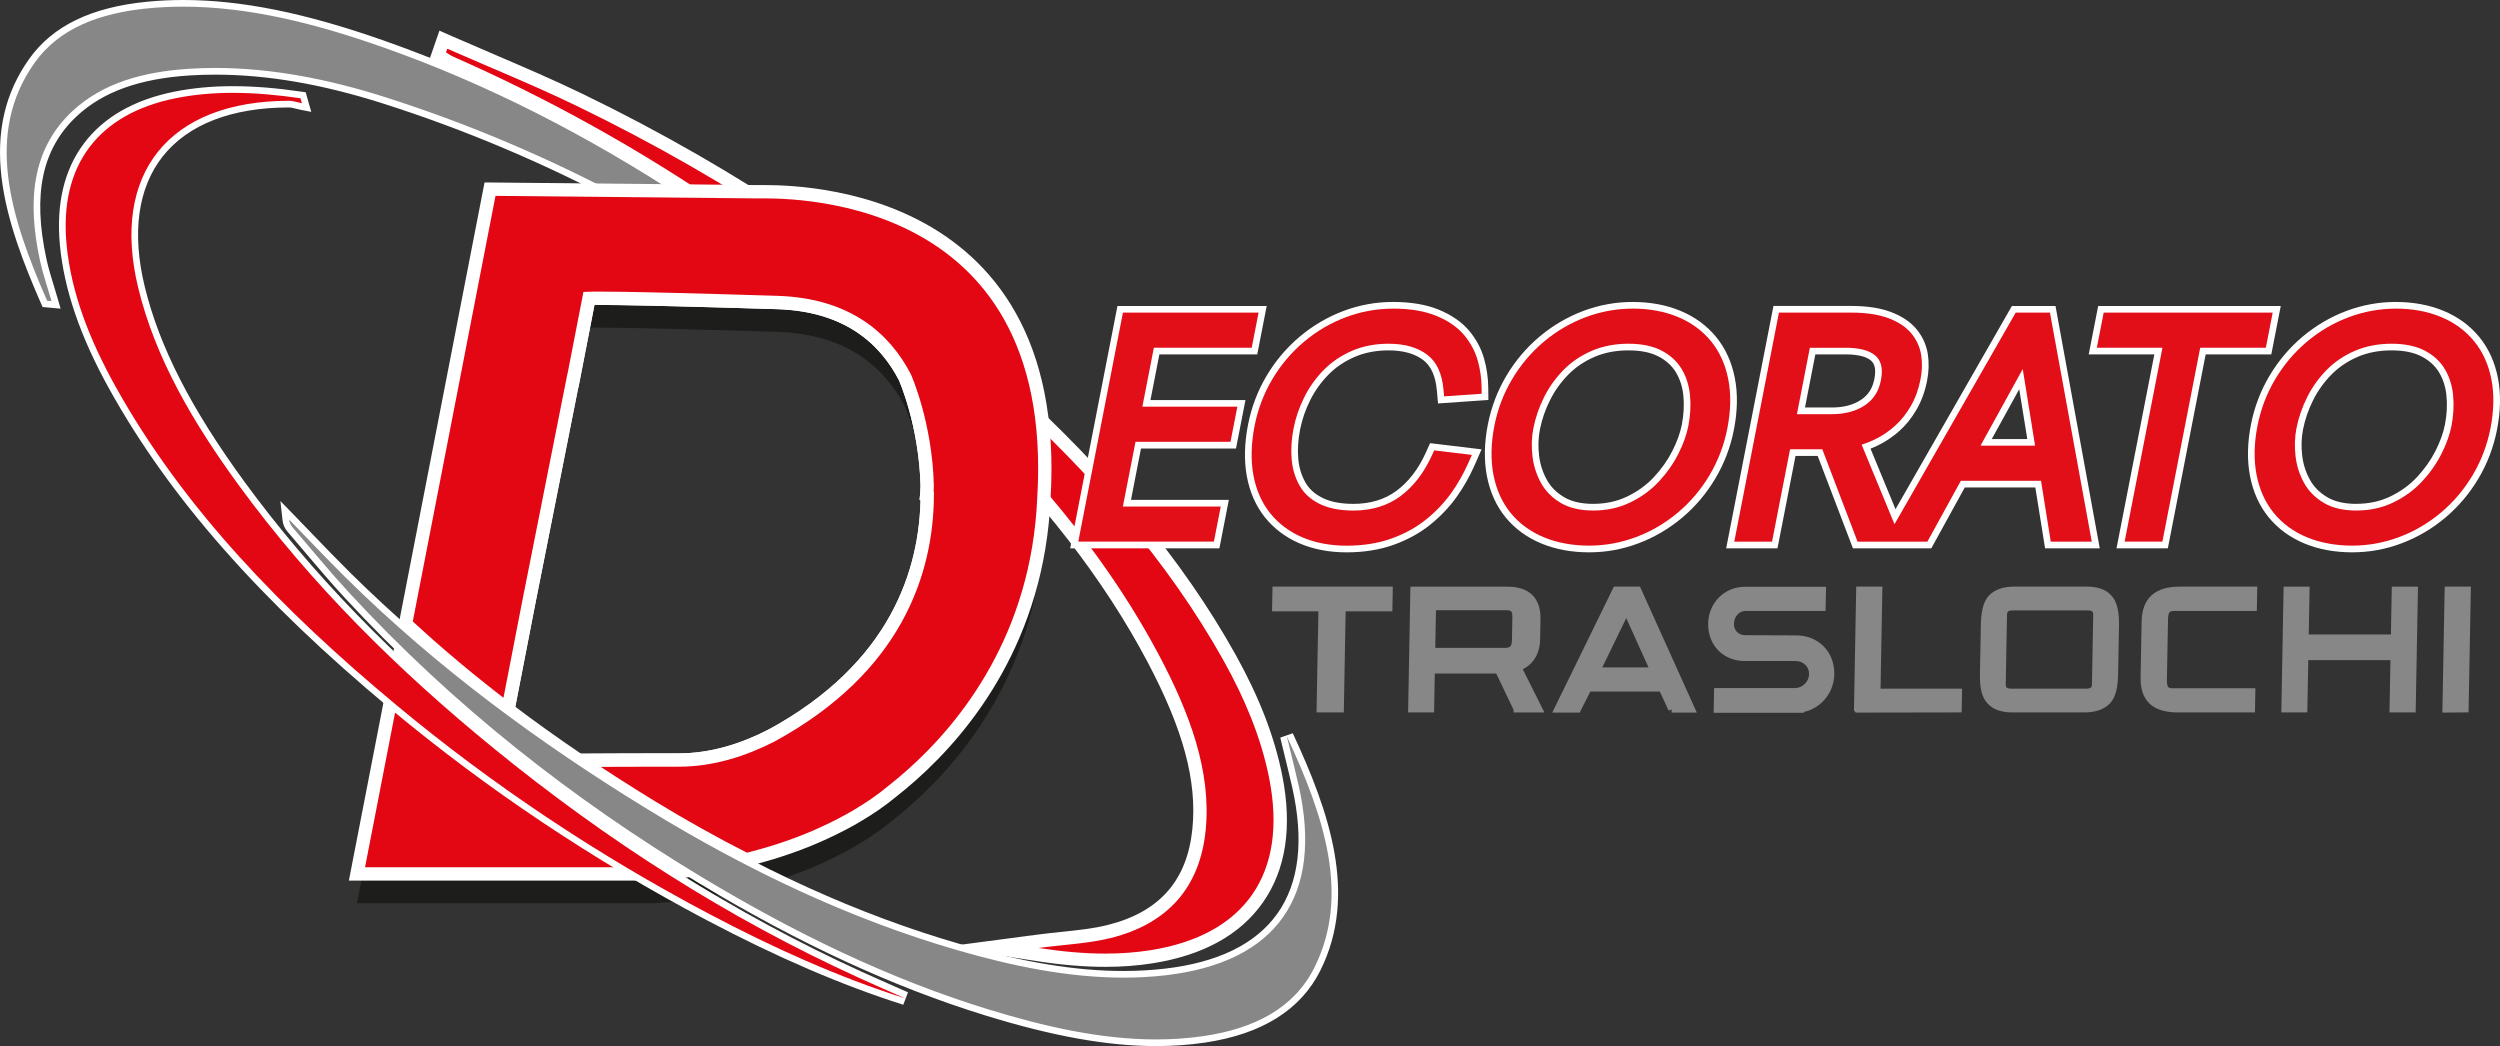
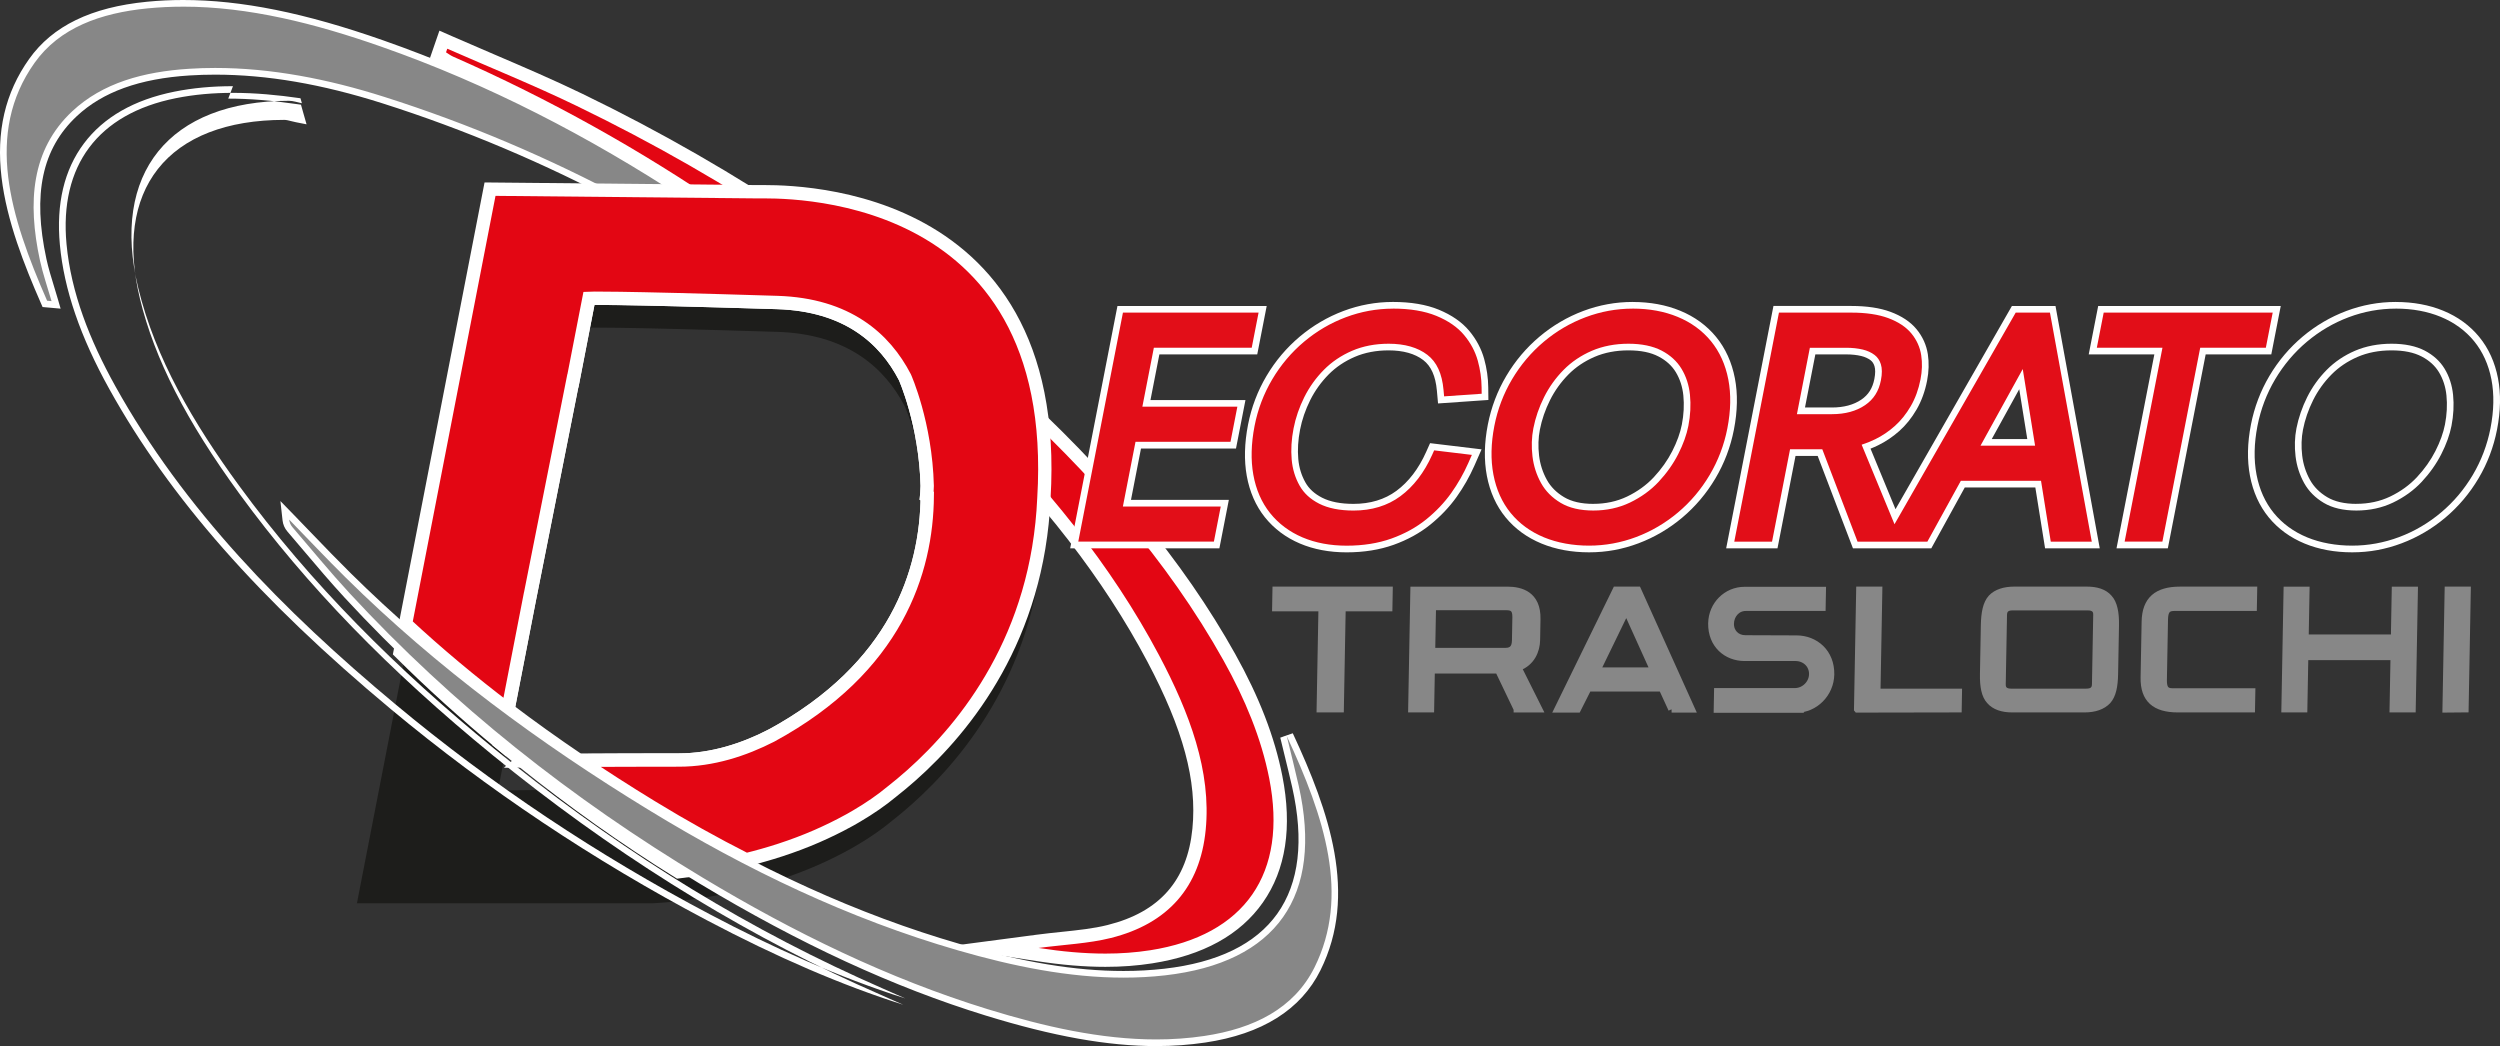
<svg xmlns="http://www.w3.org/2000/svg" id="Livello_1" viewBox="0 0 1064 445.22">
  <rect x="0" y="0" width="1064" height="445.22" fill="#333333" stroke="none" />
  <defs>
    <style>.cls-1{fill:none;}.cls-1,.cls-2,.cls-3{stroke-miterlimit:10;}.cls-1,.cls-3{stroke:#fff;stroke-width:5.67px;}.cls-4{fill:#1d1d1b;}.cls-4,.cls-5,.cls-6,.cls-7,.cls-8{stroke-width:0px;}.cls-5,.cls-2{fill:#878787;}.cls-2{stroke:#878787;stroke-width:2.83px;}.cls-6{fill:#e20e18;}.cls-3,.cls-7{fill:#e30613;}.cls-8{fill:#fff;}</style>
  </defs>
  <path class="cls-2" d="M571.32,258.77l-.79,43.02h-8.77l.79-43.02h-19.72l.14-7.69h48.37l-.14,7.69h-19.88Z" />
  <path class="cls-2" d="M645.61,301.79l-7.93-16.56h-28.42l-.3,16.56h-8.23l.93-50.7h39.9c5.67,0,12.86,1.9,12.66,12.36l-.16,8.95c-.08,4.52-2.2,9.67-7.9,11.73l8.84,17.67h-9.39ZM645.08,262.73c.07-3.57-1.31-4.44-4.03-4.44h-31.29l-.35,18.85h31.37c2.72,0,4.06-1.43,4.12-4.52l.18-9.9Z" />
  <path class="cls-2" d="M711.44,301.86l-4.11-8.95h-31.37l-4.51,8.95h-8.54l24.84-50.78h9.32l22.9,50.78h-8.54ZM692.18,259.72l-12.51,25.75h24.14l-11.64-25.75Z" />
  <path class="cls-2" d="M764.47,301.94h-33.7l.14-7.68h33c3.96,0,7.36-3.33,7.43-7.29.07-4.04-3.05-6.97-7.01-7.05h-21.82c-7.69,0-14.26-5.47-14.1-14.66.15-7.92,6.39-14.1,14.08-14.1h33.23l-.14,7.45h-32.61c-3.65,0-6.34,3.09-6.41,6.81-.07,3.72,2.6,6.34,6.25,6.34l21.74.08c8,0,14.88,5.78,14.71,15.21-.15,8.16-6.79,14.89-14.79,14.89Z" />
  <path class="cls-2" d="M790.47,301.86l.93-50.78h8.31l-.79,43.42h34.7l-.13,7.29-43.01.08Z" />
  <path class="cls-2" d="M897.05,298.3c-2.14,2.3-5.58,3.49-9.85,3.49h-30.82c-4.19,0-7.51-1.11-9.56-3.49-2.06-2.22-2.84-6.02-2.74-11.41l.38-20.84c.1-5.23.87-9.19,3.01-11.57,2.14-2.3,5.57-3.41,9.84-3.41h30.82c4.19,0,7.43,1.03,9.49,3.41,2.05,2.22,2.91,6.18,2.81,11.57l-.38,20.84c-.1,5.23-.87,9.03-3,11.41ZM892.29,261.62c.04-2.14-1.18-3.25-3.74-3.25h-31.99c-2.48,0-3.75,1.03-3.79,3.25l-.54,29.63c-.04,2.14,1.18,3.25,3.67,3.25h31.99c2.56,0,3.82-1.03,3.86-3.25l.54-29.63Z" />
  <path class="cls-2" d="M926.88,301.79c-9.7,0-14.6-4.12-14.43-13.47l.44-23.77c.17-9.35,5.21-13.47,14.92-13.47h31.44l-.14,7.53h-33.85c-2.95,0-3.91,1.5-3.97,5.07l-.47,25.59c-.07,3.56.84,5.07,3.79,5.07h33.85l-.14,7.45h-31.44Z" />
  <path class="cls-2" d="M1018.41,301.79l.41-22.26h-37.81l-.41,22.26h-8.23l.93-50.7h8.23l-.37,20.36h37.81l.37-20.36h8.31l-.93,50.7h-8.31Z" />
  <path class="cls-2" d="M1040.92,301.86l.93-50.78h8.31l-.93,50.7-8.31.08Z" />
  <path class="cls-4" d="M277.74,384.43s35.65-1.13,69.8-16.01c4.7-2.05,9.24-4.27,13.55-6.64,0,0,1.26-.65,3.47-1.97,5.57-3.27,10.67-6.78,15.09-10.47,20.99-16.45,53.44-49.81,62.43-103.64h0c.01-.09.03-.19.04-.28,1.1-6.63,1.84-13.57,2.16-20.83h0c8.22-135.53-114-130.41-121.67-130.49-32.88-.33-114.05-1.11-114.05-1.11l-12.46,64.09-.63,3.27-11.54,59.35-2.73,14.04-29.29,150.68h125.82ZM211.94,336.42l13.49-69.42,18.36-92.43h.05s6.83-35.11,6.83-35.11c0,0,8.53-.44,80.13,1.78,29.76.92,45.77,15.29,54.31,31.77,0,0,8.84,19.66,9.51,46.28-.07,2.66-.23,4.2-.23,4.2l.26.12c-.3,32.17-13.17,73.06-66.36,101.98-11.71,6-25.12,10.38-39.35,10.38-45.35,0-77,.44-77,.44Z" />
  <path class="cls-7" d="M470.45,408.67c-8.8,0-18.25-.8-28.88-2.43l-19.62-3.02,19.68-2.6c3.53-.47,7.01-.83,10.38-1.18,7.11-.74,13.83-1.44,20.06-3,23.1-5.77,35.97-20.41,38.25-43.5,2.07-20.91-3.95-43.34-19.5-72.72-18.54-35.01-44.85-69.06-80.46-104.09-65-63.95-138.56-114.23-218.65-149.47-.93-.41-1.76-.95-2.49-1.43-.29-.19-.58-.38-.87-.56l-1.95-1.19,2.29-6.61,2.81,1.24c5.77,2.54,11.66,5.06,17.36,7.5,12.46,5.33,25.33,10.85,37.81,16.88,66.15,32.01,127.05,73.04,181.03,121.95,42.43,38.44,73.68,76.16,95.55,115.32,10.06,18.02,16.52,34.7,19.72,51,4.13,21,1.51,38.38-7.79,51.67-9.22,13.18-24.44,21.51-45.23,24.76-6.25.98-12.63,1.45-19.5,1.45Z" />
  <path class="cls-8" d="M190.36,20.73c18.37,8.08,36.96,15.57,55.07,24.34,65.69,31.79,125.98,72.23,180.36,121.5,37.83,34.28,71,71.66,94.98,114.6,9.11,16.32,16.04,33,19.42,50.17,7.95,40.39-10.27,66.76-50.67,73.09-6.22.97-12.56,1.42-19.06,1.42-9.1,0-18.54-.87-28.45-2.4,10.94-1.44,21.32-1.88,30.75-4.24,24.44-6.11,37.99-21.73,40.38-45.97,2.47-24.98-6.85-49.82-19.82-74.32-20.4-38.53-48.59-72.92-80.97-104.78-64.32-63.28-137.19-113.83-219.5-150.04-1.05-.46-2.02-1.2-3.02-1.82.18-.51.36-1.03.53-1.54M187.01,13.06l-2.01,5.81-.53,1.54-1.49,4.32,3.9,2.38c.26.16.52.33.78.5.78.51,1.75,1.15,2.9,1.66,79.77,35.1,153.05,85.19,217.8,148.89,35.39,34.82,61.54,68.64,79.94,103.39,15.28,28.86,21.2,50.79,19.19,71.11-2.18,22.08-13.99,35.5-36.12,41.03-6.03,1.51-12.65,2.2-19.66,2.93-3.38.35-6.88.72-10.45,1.19l-39.37,5.19,39.25,6.03c10.78,1.66,20.37,2.46,29.32,2.46,7.02,0,13.54-.49,19.94-1.49,21.58-3.38,37.43-12.11,47.11-25.94,9.76-13.95,12.54-32.06,8.25-53.84-3.27-16.6-9.82-33.55-20.03-51.84-22.02-39.43-53.46-77.39-96.12-116.04-54.18-49.09-115.31-90.27-181.7-122.4-12.54-6.07-25.45-11.59-37.93-16.94-5.69-2.44-11.57-4.96-17.33-7.48l-5.63-2.47h0Z" />
  <path class="cls-5" d="M19.09,129.33l-.34-.77C4.33,95.68-9.15,57.91,13.55,25.93,23.29,12.22,39.37,4.44,62.72,2.15c4.94-.48,10.05-.73,15.19-.73,24.57,0,51.5,5.43,84.74,17.08,43.54,15.27,85.89,36.54,129.46,65.02l3.98,2.6h-30.13l-.31-.17c-33-17.65-67.48-32.24-102.49-43.36-25.95-8.24-49.36-12.25-71.57-12.25-3.69,0-7.38.12-10.98.34-21.62,1.36-37.61,7.15-48.88,17.7-15.19,14.22-19.43,33.96-13.34,62.13.84,3.9,2.07,7.9,3.26,11.76.56,1.83,1.12,3.66,1.65,5.49l.57,1.99-4.78-.43Z" />
  <path class="cls-8" d="M77.91,2.83c27.83,0,56.06,7.11,84.27,17,45.58,15.98,88.38,38.21,129.15,64.87h-25.02c-32.65-17.46-66.84-32.06-102.73-43.46-24.13-7.67-48.26-12.32-71.99-12.32-3.7,0-7.39.11-11.07.35-19.44,1.23-36.85,6-49.76,18.08-17.44,16.32-19.12,38.64-13.76,63.47,1.25,5.77,3.27,11.56,4.94,17.34-.63-.06-1.26-.11-1.89-.17C4.34,92.15-6.65,56.85,14.71,26.75,25.32,11.8,42.8,5.52,62.86,3.56c5-.49,10.02-.72,15.05-.72M77.91,0c-5.19,0-10.34.25-15.33.74C38.8,3.07,22.38,11.04,12.39,25.11,2.16,39.53-1.67,56.03.66,75.55c2.21,18.51,9.73,37.47,16.79,53.58l.67,1.54,1.67.15,1.89.17,4.12.37-1.15-3.97c-.53-1.85-1.11-3.71-1.66-5.52-1.18-3.84-2.4-7.8-3.23-11.64-5.97-27.64-1.86-46.96,12.93-60.8,11.02-10.31,26.72-15.98,48-17.32,3.57-.23,7.23-.34,10.89-.34,22.06,0,45.33,3.99,71.14,12.19,34.93,11.1,69.33,25.65,102.25,43.26l.63.34h35.25l-7.97-5.21c-43.66-28.55-86.11-49.86-129.77-65.17C129.72,5.45,102.65,0,77.91,0h0Z" />
  <path class="cls-1" d="M328.29,313.1c53.19-28.93,66.07-69.81,66.36-101.98l-.26-.12s.15-1.54.23-4.2c-.67-26.62-9.51-46.28-9.51-46.28-8.55-16.48-24.55-30.85-54.31-31.77-71.59-2.22-80.13-1.78-80.13-1.78l-6.83,35.12h-.05s-18.36,92.41-18.36,92.41l-9.23,47.5c9.63,7.31,19.69,14.5,30.2,21.6,11.89-.07,26.33-.13,42.54-.13,14.22,0,27.64-4.37,39.35-10.38Z" />
  <path class="cls-1" d="M217.2,319.75c1.68,1.37,3.36,2.71,5.04,4.06,1.52-.02,3.2-.03,5.03-.05-4.46-3.54-8.87-7.11-13.21-10.74l-.69,3.56c1.28,1.06,2.54,2.11,3.83,3.17Z" />
-   <path class="cls-3" d="M166.77,295.52l-14.85,76.42h122c-34.27-19.85-66.62-42.42-96.46-67.32-3.65-3.05-7.21-6.08-10.69-9.1Z" />
  <path class="cls-3" d="M222.24,323.81c21.66,17.38,43.9,33.15,66.56,47.23,1.71-.19,3.59-.43,5.61-.7-23.74-14.38-46.16-29.94-67.15-46.57-1.82.02-3.51.03-5.03.05Z" />
  <path class="cls-3" d="M214.06,313.01c-15.14-12.7-29.46-26-42.94-39.83l-.85,4.4c13.19,13.14,27.53,26.1,43.1,39l.69-3.56Z" />
  <path class="cls-3" d="M225.43,254.5l18.36-92.43h.05s6.83-35.11,6.83-35.11c0,0,8.53-.44,80.13,1.78,29.76.92,45.77,15.29,54.31,31.77,0,0,8.84,19.66,9.51,46.28-.07,2.66-.23,4.2-.23,4.2l.26.12c-.3,32.17-13.17,73.06-66.36,101.98-11.71,6-25.12,10.38-39.35,10.38-16.21,0-30.65.06-42.54.13,9.88,6.67,20.14,13.27,30.84,19.8,13.64,8.32,27.04,15.79,40.31,22.51,9.47-2.33,19.8-5.54,29.99-9.98,4.7-2.05,9.24-4.27,13.55-6.64,0,0,1.26-.65,3.47-1.97,5.57-3.27,10.67-6.78,15.09-10.47,20.99-16.45,53.44-49.81,62.43-103.64h0c.01-.09.03-.19.04-.28,1.1-6.63,1.84-13.57,2.16-20.83h0c8.22-135.53-114-130.41-121.67-130.49-32.88-.33-114.05-1.11-114.05-1.11l-12.46,64.09-.63,3.27-11.54,59.35-2.73,14.04-8.6,44.25c13.51,12.55,28.01,24.68,43.59,36.5l9.23-47.5Z" />
  <path class="cls-5" d="M492.09,443.8c-20.58,0-43.51-4.11-72.15-12.93-39.06-12.03-78.83-30.39-121.6-56.12-57.59-34.65-108.26-75.47-150.6-121.32-6.03-6.52-11.83-13.38-17.44-20.01-2.29-2.71-4.59-5.42-6.9-8.12-.99-1.15-1.58-2.5-1.74-4.02l-.45-4.1,2.88,2.96c2.54,2.61,5.06,5.23,7.58,7.85,5.38,5.59,10.93,11.37,16.55,16.91,35.74,35.3,77.83,67.56,128.67,98.63,45.15,27.59,88.02,47.07,131.04,59.53,27.33,7.92,49.66,11.61,70.26,11.61h0c5.96,0,11.83-.32,17.46-.96,23.14-2.63,39.67-10.71,49.13-24.03,9.54-13.41,11.74-31.9,6.55-54.95-1.03-4.56-2.14-9.12-3.33-13.95-.57-2.31-1.15-4.69-1.74-7.16l2.66-.93c15.42,33.05,27.52,68,11.8,99.64-8.13,16.35-24.26,26.43-47.95,29.98-6.62.99-13.58,1.49-20.68,1.49Z" />
  <path class="cls-8" d="M123.07,221.13c8.04,8.27,15.93,16.67,24.15,24.78,38.74,38.26,82.4,70.4,128.92,98.83,41.9,25.61,85.46,46.38,131.39,59.68,23.81,6.9,47.49,11.66,70.66,11.66,5.91,0,11.79-.31,17.63-.97,47.57-5.41,67.46-33.8,56.91-80.69-1.52-6.75-3.24-13.5-5.08-21.13,16.14,34.6,26.96,67.94,11.81,98.41-8.74,17.58-25.86,26.06-46.89,29.2-6.77,1.01-13.6,1.48-20.47,1.48-23.51,0-47.56-5.42-71.73-12.87-42.3-13.03-82.49-32.64-121.29-55.98-55.84-33.6-106.38-73.53-150.29-121.06-8.43-9.12-16.24-18.7-24.31-28.09-.77-.89-1.27-1.96-1.41-3.25M119.34,213.23l.91,8.21c.2,1.81.9,3.42,2.08,4.79,2.31,2.69,4.64,5.45,6.9,8.11,5.62,6.64,11.43,13.5,17.47,20.05,42.44,45.95,93.21,86.85,150.91,121.57,42.87,25.79,82.75,44.2,121.92,56.26,28.78,8.86,51.83,12.99,72.56,12.99,7.17,0,14.2-.51,20.89-1.51,24.18-3.61,40.67-13.96,49.01-30.75,15.99-32.17,3.79-67.49-11.78-100.87l-5.32,1.86c.6,2.48,1.18,4.87,1.75,7.2,1.18,4.81,2.29,9.36,3.32,13.89,5.1,22.64,2.97,40.74-6.33,53.82-9.22,12.97-25.42,20.86-48.14,23.44-5.58.63-11.4.96-17.31.96-20.46,0-42.67-3.67-69.87-11.55-42.9-12.43-85.65-31.85-130.7-59.38-50.75-31.01-92.75-63.21-128.41-98.43-5.6-5.53-11.15-11.3-16.52-16.88-2.52-2.62-5.05-5.25-7.59-7.86l-5.76-5.92h0Z" />
-   <path class="cls-7" d="M384.87,426.29c-26.15-8.34-53.45-20.09-83.43-35.92-48.14-25.41-93.29-55.58-134.19-89.66-55.89-46.57-93.84-89.69-119.42-135.7-12.34-22.19-19.18-42.15-20.93-61-3.18-34.21,13.75-56.81,47.66-63.62,7.7-1.55,15.74-2.3,24.6-2.3s18.29.76,28.94,2.31l.91.13,1.5,5.23-2.27-.45c-.6-.12-1.22-.27-1.83-.42-1.21-.3-2.36-.59-3.37-.59-24.9.01-43.89,7.43-54.92,21.47-10.78,13.72-13.51,33.24-7.87,56.47,6.24,25.73,19.79,52.28,42.64,83.56,28.4,38.88,63.76,75.36,108.11,111.53,49.44,40.32,101.61,73.12,155.07,97.48,4.5,2.05,9.09,4.08,13.54,6.04,2.1.93,4.2,1.85,6.3,2.79l-1.01,2.65Z" />
-   <path class="cls-8" d="M99.15,39.52c9.4,0,19.01.88,28.73,2.3.2.71.41,1.42.61,2.12-1.83-.36-3.73-1.04-5.48-1.04h0c-51.07.02-76.01,30.9-64.17,79.69,7.24,29.87,23.45,57.48,42.87,84.06,30.46,41.7,67.4,78.39,108.36,111.79,47.97,39.13,99.49,72.2,155.37,97.67,6.6,3.01,13.23,5.89,19.85,8.83-28.74-9.16-56.26-21.6-83.2-35.82-47.63-25.14-92.42-54.89-133.94-89.49-47.57-39.63-90.01-83-119.08-135.3-10.94-19.68-18.84-39.79-20.76-60.44-3.1-33.43,13.34-55.43,46.52-62.1,7.91-1.59,16.04-2.27,24.32-2.27M99.15,36.68c-8.95,0-17.09.76-24.88,2.32-17.21,3.46-30.19,10.89-38.58,22.09-8.38,11.2-11.82,25.68-10.21,43.05,1.77,19.05,8.67,39.19,21.11,61.56,25.67,46.17,63.72,89.42,119.75,136.1,40.98,34.14,86.21,64.36,134.43,89.82,30.06,15.87,57.43,27.65,83.66,36.01l2.01-5.29c-2.1-.93-4.2-1.86-6.3-2.78-4.44-1.96-9.04-3.99-13.53-6.03-53.34-24.31-105.41-57.04-154.76-97.29-44.26-36.1-79.54-72.49-107.86-111.27-22.74-31.13-36.21-57.52-42.41-83.06-5.53-22.79-2.9-41.89,7.61-55.26,10.75-13.68,29.36-20.91,53.81-20.92.84,0,1.91.26,3.03.55.61.15,1.25.31,1.9.44l4.55.9-1.28-4.46-.29-1.03-.31-1.1-.5-1.76-1.81-.26c-10.72-1.57-20.25-2.33-29.14-2.33h0Z" />
+   <path class="cls-8" d="M99.15,39.52c9.4,0,19.01.88,28.73,2.3.2.71.41,1.42.61,2.12-1.83-.36-3.73-1.04-5.48-1.04h0c-51.07.02-76.01,30.9-64.17,79.69,7.24,29.87,23.45,57.48,42.87,84.06,30.46,41.7,67.4,78.39,108.36,111.79,47.97,39.13,99.49,72.2,155.37,97.67,6.6,3.01,13.23,5.89,19.85,8.83-28.74-9.16-56.26-21.6-83.2-35.82-47.63-25.14-92.42-54.89-133.94-89.49-47.57-39.63-90.01-83-119.08-135.3-10.94-19.68-18.84-39.79-20.76-60.44-3.1-33.43,13.34-55.43,46.52-62.1,7.91-1.59,16.04-2.27,24.32-2.27M99.15,36.68c-8.95,0-17.09.76-24.88,2.32-17.21,3.46-30.19,10.89-38.58,22.09-8.38,11.2-11.82,25.68-10.21,43.05,1.77,19.05,8.67,39.19,21.11,61.56,25.67,46.17,63.72,89.42,119.75,136.1,40.98,34.14,86.21,64.36,134.43,89.82,30.06,15.87,57.43,27.65,83.66,36.01c-2.1-.93-4.2-1.86-6.3-2.78-4.44-1.96-9.04-3.99-13.53-6.03-53.34-24.31-105.41-57.04-154.76-97.29-44.26-36.1-79.54-72.49-107.86-111.27-22.74-31.13-36.21-57.52-42.41-83.06-5.53-22.79-2.9-41.89,7.61-55.26,10.75-13.68,29.36-20.91,53.81-20.92.84,0,1.91.26,3.03.55.61.15,1.25.31,1.9.44l4.55.9-1.28-4.46-.29-1.03-.31-1.1-.5-1.76-1.81-.26c-10.72-1.57-20.25-2.33-29.14-2.33h0Z" />
  <polygon class="cls-6" points="457.19 231.94 476.76 131.63 537.37 131.63 533.9 149.42 492.25 149.42 487.9 171.67 528.33 171.67 524.86 189.46 484.44 189.46 479.62 214.16 521.27 214.16 517.8 231.94 457.19 231.94" />
  <path class="cls-8" d="M535.65,133.05l-2.92,14.95h-41.65l-4.89,25.09h40.43l-2.92,14.95h-40.43l-5.37,27.53h41.65l-2.92,14.95h-57.72l19.01-97.47h57.72M539.09,130.22h-63.5l-.45,2.29-19.01,97.47-.66,3.38h63.5l.45-2.29,2.92-14.95.66-3.38h-41.65l4.26-21.86h40.43l.45-2.29,2.92-14.95.66-3.38h-40.43l3.79-19.42h41.65l.45-2.29,2.92-14.95.66-3.38h0Z" />
  <path class="cls-6" d="M573.14,233.65c-7.16,0-13.67-1.22-19.34-3.64-5.8-2.47-10.64-6.09-14.38-10.78-3.75-4.69-6.24-10.4-7.42-16.98-1.14-6.39-.96-13.55.55-21.28,1.41-7.2,4-14.02,7.7-20.28,3.7-6.24,8.35-11.74,13.82-16.34,5.47-4.6,11.59-8.2,18.19-10.67,6.62-2.49,13.54-3.75,20.55-3.75,7.47,0,13.86,1.07,19.01,3.19,5.27,2.17,9.44,5.06,12.39,8.59,2.9,3.47,4.94,7.31,6.09,11.42,1.08,3.88,1.64,7.84,1.69,11.78l.04,4.01-18.71,1.3-.37-4.15c-.59-6.55-2.66-11.1-6.33-13.92-3.84-2.94-9.09-4.43-15.61-4.43-5.51,0-10.56.97-15,2.89-4.47,1.93-8.36,4.56-11.57,7.81-3.28,3.32-5.99,7.11-8.06,11.24-2.1,4.2-3.59,8.55-4.45,12.95-.87,4.47-1.13,8.8-.78,12.85.34,3.84,1.41,7.39,3.2,10.55,1.69,2.99,4.22,5.31,7.72,7.1,3.61,1.84,8.31,2.77,13.98,2.77,7.45,0,13.88-1.96,19.11-5.82,5.39-3.97,9.79-9.71,13.08-17.06l1.28-2.85,18.98,2.28-2.32,5.25c-2.01,4.56-4.5,8.94-7.41,13.02-2.97,4.16-6.63,8.02-10.89,11.46-4.33,3.5-9.46,6.32-15.24,8.39-5.79,2.07-12.36,3.12-19.51,3.12Z" />
  <path class="cls-8" d="M592.82,131.34c7.28,0,13.49,1.04,18.47,3.08,5.06,2.08,9.04,4.83,11.84,8.19,2.77,3.31,4.72,6.97,5.81,10.89,1.04,3.76,1.59,7.6,1.63,11.41l.03,2.67-15.99,1.11-.25-2.77c-.63-6.97-2.88-11.85-6.88-14.91-4.09-3.13-9.63-4.72-16.47-4.72-5.71,0-10.94,1.01-15.56,3-4.64,2-8.68,4.73-12.02,8.12-3.39,3.43-6.18,7.33-8.32,11.61-2.15,4.31-3.69,8.79-4.57,13.31-.9,4.6-1.17,9.06-.8,13.25.35,4.05,1.49,7.79,3.38,11.12,1.83,3.24,4.55,5.74,8.31,7.66,3.81,1.94,8.73,2.93,14.62,2.93,7.76,0,14.47-2.05,19.95-6.1,5.58-4.12,10.14-10.05,13.53-17.62l.85-1.9,16.05,1.93-1.54,3.5c-1.97,4.47-4.42,8.76-7.27,12.77-2.9,4.06-6.47,7.82-10.62,11.18-4.2,3.4-9.19,6.14-14.82,8.16-5.64,2.01-12.04,3.03-19.03,3.03s-13.29-1.19-18.78-3.52c-5.58-2.37-10.23-5.86-13.83-10.36-3.6-4.5-6-10-7.13-16.35-1.11-6.22-.93-13.2.54-20.76,1.37-7.04,3.91-13.71,7.53-19.82,3.61-6.1,8.16-11.48,13.51-15.98,5.35-4.5,11.33-8.01,17.78-10.43,6.46-2.43,13.21-3.66,20.05-3.66M592.82,128.51c-7.19,0-14.27,1.29-21.05,3.84-6.74,2.54-13,6.21-18.6,10.92-5.6,4.71-10.35,10.33-14.13,16.71-3.79,6.39-6.43,13.36-7.87,20.73-1.54,7.9-1.73,15.23-.55,21.8,1.22,6.81,3.81,12.74,7.7,17.62,3.89,4.87,8.91,8.64,14.93,11.2,5.85,2.49,12.54,3.75,19.89,3.75s14.04-1.08,19.98-3.2c5.93-2.12,11.2-5.02,15.65-8.62,4.35-3.52,8.1-7.47,11.15-11.74,2.97-4.16,5.51-8.63,7.56-13.27l1.54-3.5,1.54-3.5-3.8-.46-16.05-1.93-2.07-.25-.85,1.9-.85,1.9c-3.19,7.12-7.44,12.67-12.63,16.5-4.98,3.68-11.13,5.54-18.27,5.54-5.44,0-9.93-.88-13.34-2.62-3.25-1.66-5.59-3.79-7.13-6.53-1.68-2.98-2.7-6.33-3.02-9.97-.35-3.92-.09-8.11.76-12.46.83-4.27,2.29-8.51,4.33-12.59,2-4,4.63-7.66,7.8-10.88,3.08-3.12,6.82-5.65,11.13-7.51,4.26-1.84,9.12-2.77,14.43-2.77,6.2,0,11.16,1.39,14.75,4.14,3.33,2.56,5.22,6.78,5.78,12.92l.25,2.76.25,2.77,2.77-.19,15.99-1.11,2.67-.18-.03-2.67-.03-2.67c-.04-4.06-.63-8.14-1.74-12.14-1.2-4.31-3.34-8.33-6.36-11.95-3.1-3.71-7.46-6.73-12.94-8.99-5.32-2.19-11.89-3.3-19.55-3.3h0Z" />
  <path class="cls-6" d="M676.29,233.65c-7.23,0-13.84-1.22-19.66-3.62-5.96-2.46-10.93-6.08-14.76-10.76-3.84-4.69-6.42-10.42-7.67-17.04-1.22-6.45-1.09-13.6.41-21.26,1.4-7.2,3.99-14.02,7.7-20.27,3.7-6.24,8.35-11.74,13.82-16.35,5.47-4.6,11.59-8.2,18.19-10.67,6.62-2.49,13.54-3.75,20.55-3.75s13.84,1.22,19.66,3.62c5.96,2.46,10.92,6.08,14.76,10.76,3.83,4.68,6.42,10.39,7.68,16.97,1.23,6.42,1.09,13.59-.42,21.33-1.4,7.2-3.99,14.02-7.7,20.27-3.7,6.25-8.35,11.75-13.82,16.35-5.47,4.6-11.59,8.19-18.19,10.67-6.62,2.49-13.53,3.75-20.55,3.75ZM693.06,147.71c-5.51,0-10.56.97-15,2.89-4.47,1.93-8.36,4.56-11.57,7.81-3.28,3.32-5.99,7.11-8.06,11.24-2.1,4.2-3.59,8.55-4.45,12.95-.71,3.62-.83,7.47-.36,11.44.46,3.86,1.63,7.53,3.5,10.89,1.76,3.18,4.4,5.83,7.82,7.87,3.41,2.03,7.84,3.06,13.16,3.06s10.5-1.09,14.99-3.24c4.59-2.2,8.55-5.07,11.79-8.53,3.32-3.55,6.05-7.41,8.11-11.47,2.06-4.06,3.47-7.98,4.19-11.64.85-4.37,1.07-8.68.66-12.8-.39-3.9-1.54-7.45-3.43-10.55-1.8-2.97-4.46-5.38-7.9-7.17-3.53-1.83-8.05-2.75-13.46-2.75Z" />
  <path class="cls-8" d="M694.87,131.34c7.04,0,13.47,1.18,19.12,3.51,5.74,2.37,10.52,5.85,14.2,10.35,3.68,4.5,6.17,10,7.39,16.34,1.2,6.24,1.06,13.23-.42,20.79-1.37,7.04-3.91,13.71-7.53,19.82-3.62,6.11-8.16,11.49-13.51,15.98-5.35,4.5-11.33,8.01-17.78,10.43-6.46,2.43-13.21,3.66-20.05,3.66s-13.47-1.18-19.12-3.51c-5.74-2.37-10.52-5.85-14.2-10.35-3.68-4.5-6.17-10.02-7.38-16.4-1.19-6.27-1.05-13.24.41-20.72,1.37-7.04,3.91-13.71,7.53-19.82,3.62-6.1,8.16-11.48,13.51-15.98,5.35-4.5,11.33-8.01,17.78-10.43,6.46-2.43,13.21-3.66,20.05-3.66M678.1,217.28c5.67,0,10.92-1.14,15.6-3.38,4.75-2.28,8.86-5.25,12.21-8.84,3.41-3.65,6.22-7.62,8.34-11.8,2.12-4.18,3.58-8.22,4.32-12.01.88-4.51,1.11-8.95.68-13.21h0c-.41-4.11-1.63-7.86-3.63-11.14-1.94-3.19-4.79-5.78-8.45-7.69-3.73-1.93-8.48-2.92-14.11-2.92s-10.94,1.01-15.56,3c-4.64,2-8.68,4.73-12.02,8.12-3.39,3.43-6.18,7.33-8.32,11.61-2.15,4.31-3.69,8.79-4.57,13.31-.73,3.76-.86,7.76-.37,11.88.48,4.05,1.71,7.89,3.67,11.41,1.89,3.4,4.69,6.23,8.34,8.4,3.63,2.17,8.3,3.26,13.88,3.26M694.87,128.51c-7.19,0-14.27,1.29-21.05,3.84-6.75,2.54-13,6.21-18.6,10.92-5.6,4.71-10.35,10.33-14.13,16.71-3.79,6.39-6.43,13.37-7.87,20.73-1.53,7.84-1.67,15.17-.41,21.8,1.3,6.85,3.98,12.8,7.97,17.67,3.98,4.86,9.13,8.62,15.32,11.17,5.99,2.47,12.79,3.72,20.2,3.72s14.27-1.29,21.05-3.84c6.75-2.54,13-6.21,18.6-10.92,5.59-4.7,10.35-10.33,14.13-16.71,3.79-6.39,6.44-13.36,7.87-20.72,1.55-7.92,1.69-15.28.42-21.87-1.31-6.81-3.99-12.73-7.98-17.6-3.99-4.87-9.14-8.63-15.32-11.17-5.99-2.47-12.79-3.72-20.2-3.72h0ZM678.1,214.45c-5.06,0-9.24-.96-12.43-2.86-3.21-1.91-5.67-4.38-7.31-7.34-1.78-3.2-2.9-6.69-3.33-10.37-.45-3.83-.34-7.53.34-11.01.83-4.27,2.29-8.51,4.33-12.59,2-4,4.63-7.66,7.8-10.88,3.08-3.12,6.82-5.65,11.12-7.51,4.26-1.84,9.12-2.77,14.43-2.77s9.48.87,12.81,2.6c3.2,1.66,5.67,3.9,7.34,6.64,1.77,2.92,2.86,6.26,3.23,9.95.4,3.98.19,8.15-.64,12.39-.69,3.54-2.06,7.33-4.06,11.27-2,3.94-4.66,7.69-7.89,11.15-3.11,3.33-6.94,6.09-11.37,8.22-4.3,2.06-9.13,3.1-14.37,3.1h0Z" />
  <path class="cls-6" d="M871.59,231.94l-4.14-25.88h-32.08l-14.24,25.88h-31.54l-15-39.31h-11.58l-7.67,39.31h-18.96l19.57-100.3h32.05c6.35,0,11.76.81,16.07,2.4,4.54,1.68,8.07,4.02,10.5,6.95,2.43,2.95,3.96,6.31,4.52,10,.52,3.4.42,7.02-.31,10.74-.87,4.43-2.32,8.43-4.34,11.88-2,3.43-4.38,6.38-7.07,8.79-2.65,2.36-5.56,4.32-8.65,5.84-1.48.72-2.98,1.36-4.5,1.9l12.3,29.78,50.56-88.28h16.55l18.32,100.3h-20.36ZM864.47,188.28l-4.33-26.93-14.84,26.93h19.17ZM779.7,174.85c5.31,0,9.77-1.21,13.27-3.59,3.31-2.25,5.32-5.42,6.15-9.69.5-2.53.5-4.6.01-6.15-.44-1.39-1.14-2.44-2.15-3.21-1.23-.94-2.74-1.63-4.5-2.06-2-.49-4.29-.73-6.79-.73h-14.26l-4.96,25.43h13.21Z" />
  <path class="cls-8" d="M872.46,133.05l17.8,97.47h-17.46l-4.14-25.88h-34.13l-14.24,25.88h-29.72l-15-39.31h-13.72l-7.67,39.31h-16.07l19.01-97.47h30.88c6.18,0,11.42.78,15.57,2.31,4.3,1.59,7.63,3.79,9.89,6.53,2.27,2.75,3.69,5.88,4.21,9.31.5,3.24.4,6.69-.3,10.25-.83,4.28-2.24,8.13-4.17,11.44-1.92,3.3-4.21,6.14-6.79,8.44-2.55,2.28-5.35,4.17-8.33,5.62-1.9.92-3.82,1.7-5.76,2.32l13.98,33.84,51.59-90.07h14.54M764.77,176.27h14.94c5.6,0,10.33-1.29,14.07-3.84,3.63-2.47,5.84-5.94,6.74-10.59.54-2.77.53-5.07-.03-6.84-.53-1.68-1.4-2.96-2.64-3.91-1.38-1.06-3.07-1.83-5.02-2.31-2.11-.51-4.51-.77-7.12-.77h-15.43l-5.51,28.27M842.89,189.69h23.24l-5.25-32.63-17.98,32.63M874.82,130.22h-18.55l-.82,1.43-48.72,85.06-10.64-25.76c1.09-.43,2.18-.92,3.25-1.44,3.21-1.57,6.23-3.6,8.98-6.05,2.81-2.5,5.28-5.57,7.35-9.13,2.09-3.59,3.61-7.74,4.5-12.33.76-3.88.86-7.66.32-11.23-.61-3.94-2.23-7.53-4.83-10.68-2.59-3.13-6.32-5.61-11.1-7.38-4.47-1.65-10.04-2.49-16.56-2.49h-33.22l-.45,2.29-19.01,97.47-.66,3.38h21.84l.45-2.29,7.22-37.01h9.44l14.3,37.48.7,1.82h33.35l.81-1.47,13.43-24.41h30.04l3.76,23.49.38,2.39h23.27l-.61-3.34-17.8-97.47-.42-2.33h0ZM772.62,150.83h13.09c2.39,0,4.56.23,6.45.69,1.56.38,2.9.99,3.97,1.81.77.59,1.3,1.39,1.65,2.51.41,1.29.39,3.18-.05,5.45-.77,3.94-2.53,6.73-5.56,8.79-3.26,2.22-7.46,3.35-12.48,3.35h-11.49l4.41-22.6h0ZM847.69,186.86l11.7-21.22,3.42,21.22h-15.11Z" />
  <polygon class="cls-6" points="902.52 231.94 918.62 149.42 890.69 149.42 894.16 131.63 968.98 131.63 965.51 149.42 937.58 149.42 921.48 231.94 902.52 231.94" />
  <path class="cls-8" d="M967.26,133.05l-2.92,14.95h-27.93l-16.1,82.52h-16.07l16.1-82.52h-27.93l2.92-14.95h71.93M970.7,130.22h-77.71l-.45,2.29-2.92,14.95-.66,3.38h27.93l-15.44,79.14-.66,3.38h21.84l.45-2.29,15.65-80.23h27.93l.45-2.29,2.92-14.95.66-3.38h0Z" />
-   <path class="cls-6" d="M1001.07,233.65c-7.23,0-13.84-1.22-19.66-3.62-5.96-2.46-10.93-6.08-14.76-10.76-3.84-4.69-6.42-10.42-7.67-17.04-1.22-6.44-1.09-13.6.41-21.26,1.4-7.2,3.99-14.02,7.7-20.27,3.7-6.24,8.35-11.74,13.82-16.35,5.47-4.6,11.59-8.2,18.19-10.67,6.62-2.49,13.54-3.75,20.55-3.75s13.84,1.22,19.66,3.62c5.96,2.46,10.92,6.08,14.76,10.76,3.83,4.68,6.42,10.39,7.68,16.97,1.23,6.42,1.09,13.59-.42,21.33-1.41,7.2-4,14.02-7.7,20.27-3.7,6.25-8.35,11.75-13.82,16.35-5.47,4.6-11.59,8.19-18.19,10.67-6.62,2.49-13.53,3.75-20.55,3.75ZM1017.84,147.71c-5.51,0-10.56.97-15,2.89-4.47,1.93-8.36,4.56-11.57,7.81-3.28,3.32-5.99,7.11-8.06,11.24-2.1,4.2-3.59,8.55-4.45,12.95-.71,3.62-.83,7.47-.36,11.44.46,3.87,1.63,7.53,3.5,10.89,1.76,3.18,4.4,5.83,7.82,7.87,3.41,2.03,7.84,3.06,13.16,3.06s10.5-1.09,14.99-3.24c4.59-2.2,8.55-5.07,11.79-8.53,3.32-3.55,6.05-7.41,8.11-11.47,2.07-4.06,3.47-7.98,4.19-11.64.85-4.37,1.07-8.68.66-12.8-.39-3.9-1.55-7.45-3.43-10.55-1.8-2.97-4.46-5.38-7.9-7.17-3.53-1.83-8.05-2.75-13.46-2.75Z" />
  <path class="cls-8" d="M1019.65,131.34c7.04,0,13.47,1.18,19.12,3.51,5.74,2.37,10.52,5.85,14.2,10.35,3.68,4.5,6.17,10,7.39,16.34,1.2,6.24,1.06,13.23-.42,20.79-1.38,7.04-3.91,13.71-7.53,19.82-3.62,6.11-8.16,11.49-13.51,15.98-5.35,4.5-11.33,8.01-17.78,10.43-6.46,2.43-13.21,3.66-20.05,3.66s-13.47-1.18-19.12-3.51c-5.74-2.37-10.52-5.85-14.2-10.35-3.68-4.5-6.17-10.02-7.38-16.4-1.19-6.27-1.05-13.24.41-20.72,1.37-7.04,3.91-13.71,7.53-19.82,3.62-6.1,8.16-11.48,13.51-15.98,5.35-4.5,11.33-8.01,17.78-10.43,6.46-2.43,13.21-3.66,20.05-3.66M1002.88,217.28c5.67,0,10.92-1.14,15.6-3.38,4.75-2.28,8.86-5.25,12.21-8.84,3.41-3.65,6.22-7.62,8.34-11.8,2.12-4.18,3.58-8.22,4.32-12.01.88-4.51,1.11-8.95.68-13.21-.42-4.12-1.63-7.86-3.63-11.14-1.94-3.19-4.79-5.78-8.45-7.69-3.73-1.93-8.48-2.92-14.11-2.92s-10.94,1.01-15.56,3c-4.64,2-8.68,4.73-12.02,8.12-3.39,3.43-6.19,7.34-8.32,11.61-2.15,4.31-3.69,8.79-4.58,13.31-.73,3.76-.86,7.76-.37,11.88.48,4.05,1.71,7.89,3.67,11.41,1.89,3.4,4.69,6.23,8.34,8.4,3.63,2.17,8.3,3.26,13.88,3.26M1019.65,128.51c-7.19,0-14.27,1.29-21.05,3.84-6.75,2.54-13,6.21-18.6,10.92-5.6,4.71-10.35,10.33-14.13,16.71-3.79,6.39-6.43,13.37-7.87,20.73-1.53,7.84-1.67,15.17-.41,21.8,1.3,6.85,3.98,12.8,7.97,17.67,3.98,4.86,9.13,8.62,15.32,11.17,5.99,2.47,12.79,3.72,20.2,3.72s14.27-1.29,21.05-3.84c6.75-2.54,13-6.21,18.6-10.92,5.59-4.7,10.35-10.33,14.13-16.71,3.79-6.39,6.43-13.36,7.87-20.72,1.55-7.92,1.69-15.28.42-21.87-1.31-6.81-3.99-12.73-7.98-17.6-3.99-4.87-9.14-8.63-15.32-11.17-5.99-2.47-12.79-3.72-20.2-3.72h0ZM1002.88,214.45c-5.06,0-9.24-.96-12.43-2.86-3.21-1.91-5.67-4.38-7.31-7.34-1.78-3.2-2.9-6.69-3.33-10.37-.45-3.83-.34-7.53.34-11.01.83-4.27,2.29-8.51,4.33-12.59,2-4,4.62-7.66,7.8-10.88,3.08-3.12,6.82-5.65,11.12-7.51,4.26-1.84,9.12-2.77,14.43-2.77s9.48.87,12.81,2.6c3.2,1.66,5.67,3.9,7.34,6.64,1.77,2.91,2.86,6.26,3.23,9.95.4,3.98.19,8.15-.64,12.38-.69,3.53-2.06,7.33-4.06,11.27-2,3.94-4.66,7.69-7.89,11.15-3.11,3.33-6.94,6.09-11.37,8.22-4.3,2.06-9.13,3.1-14.37,3.1h0Z" />
</svg>